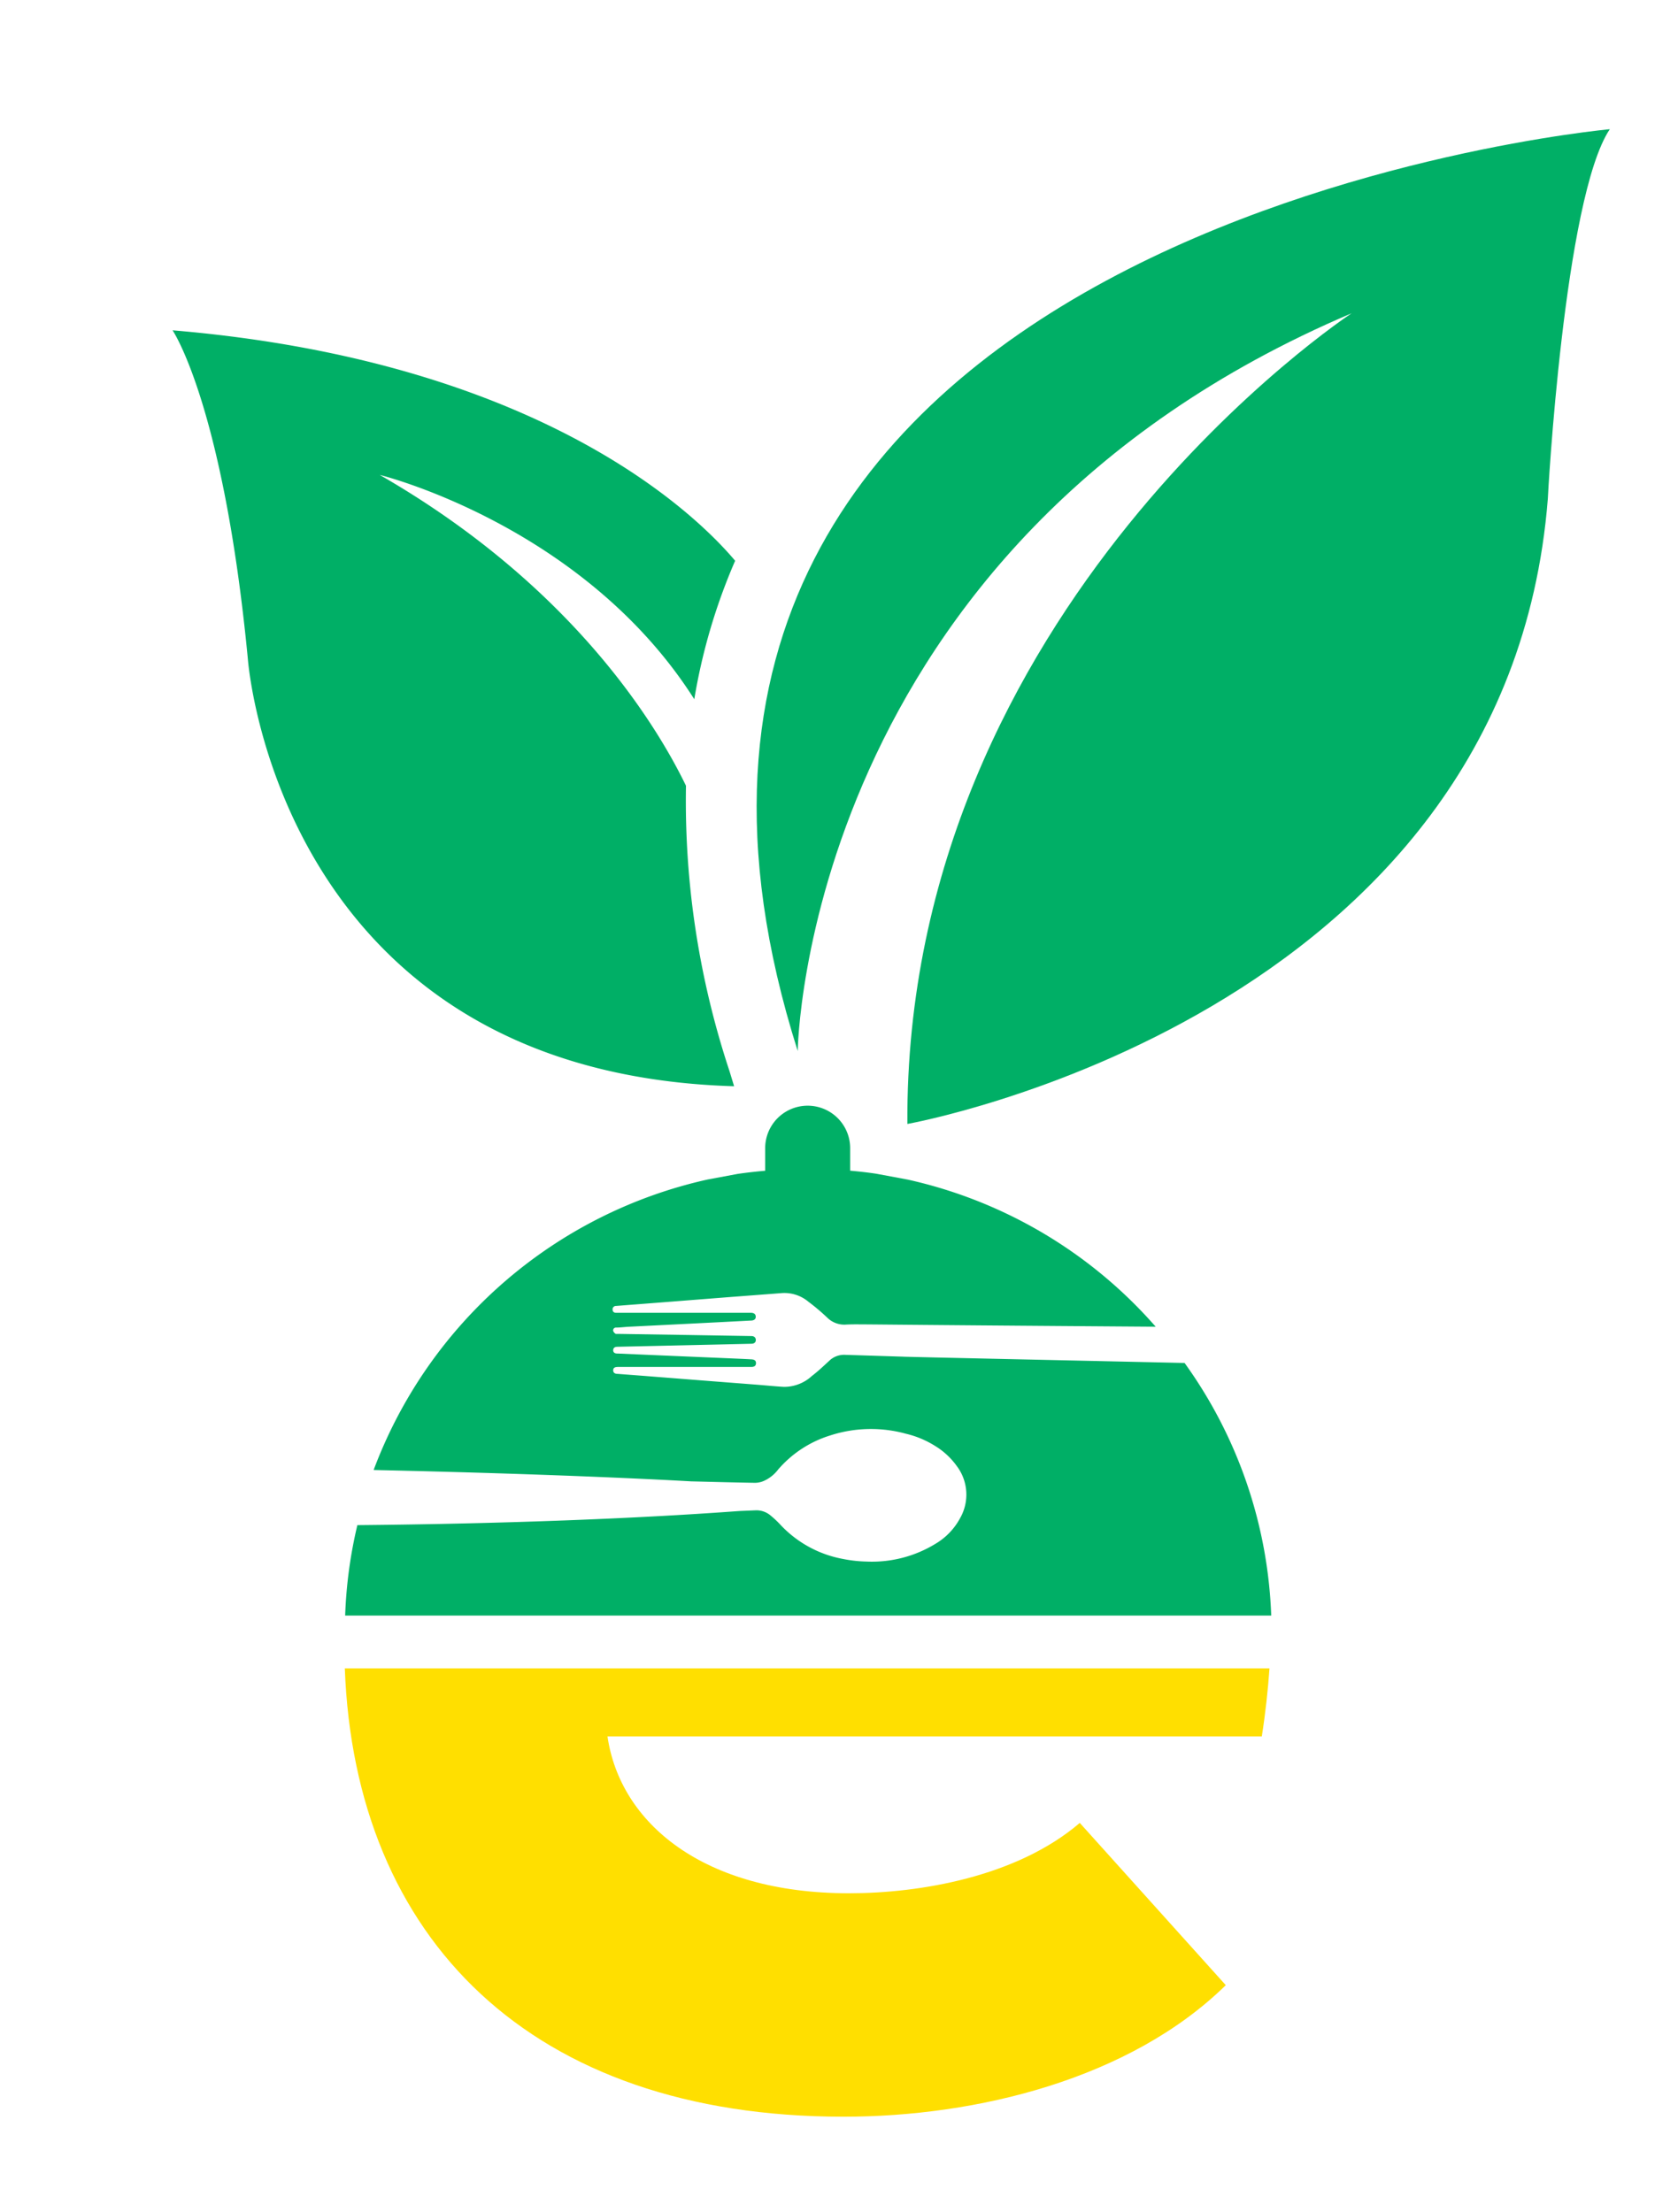
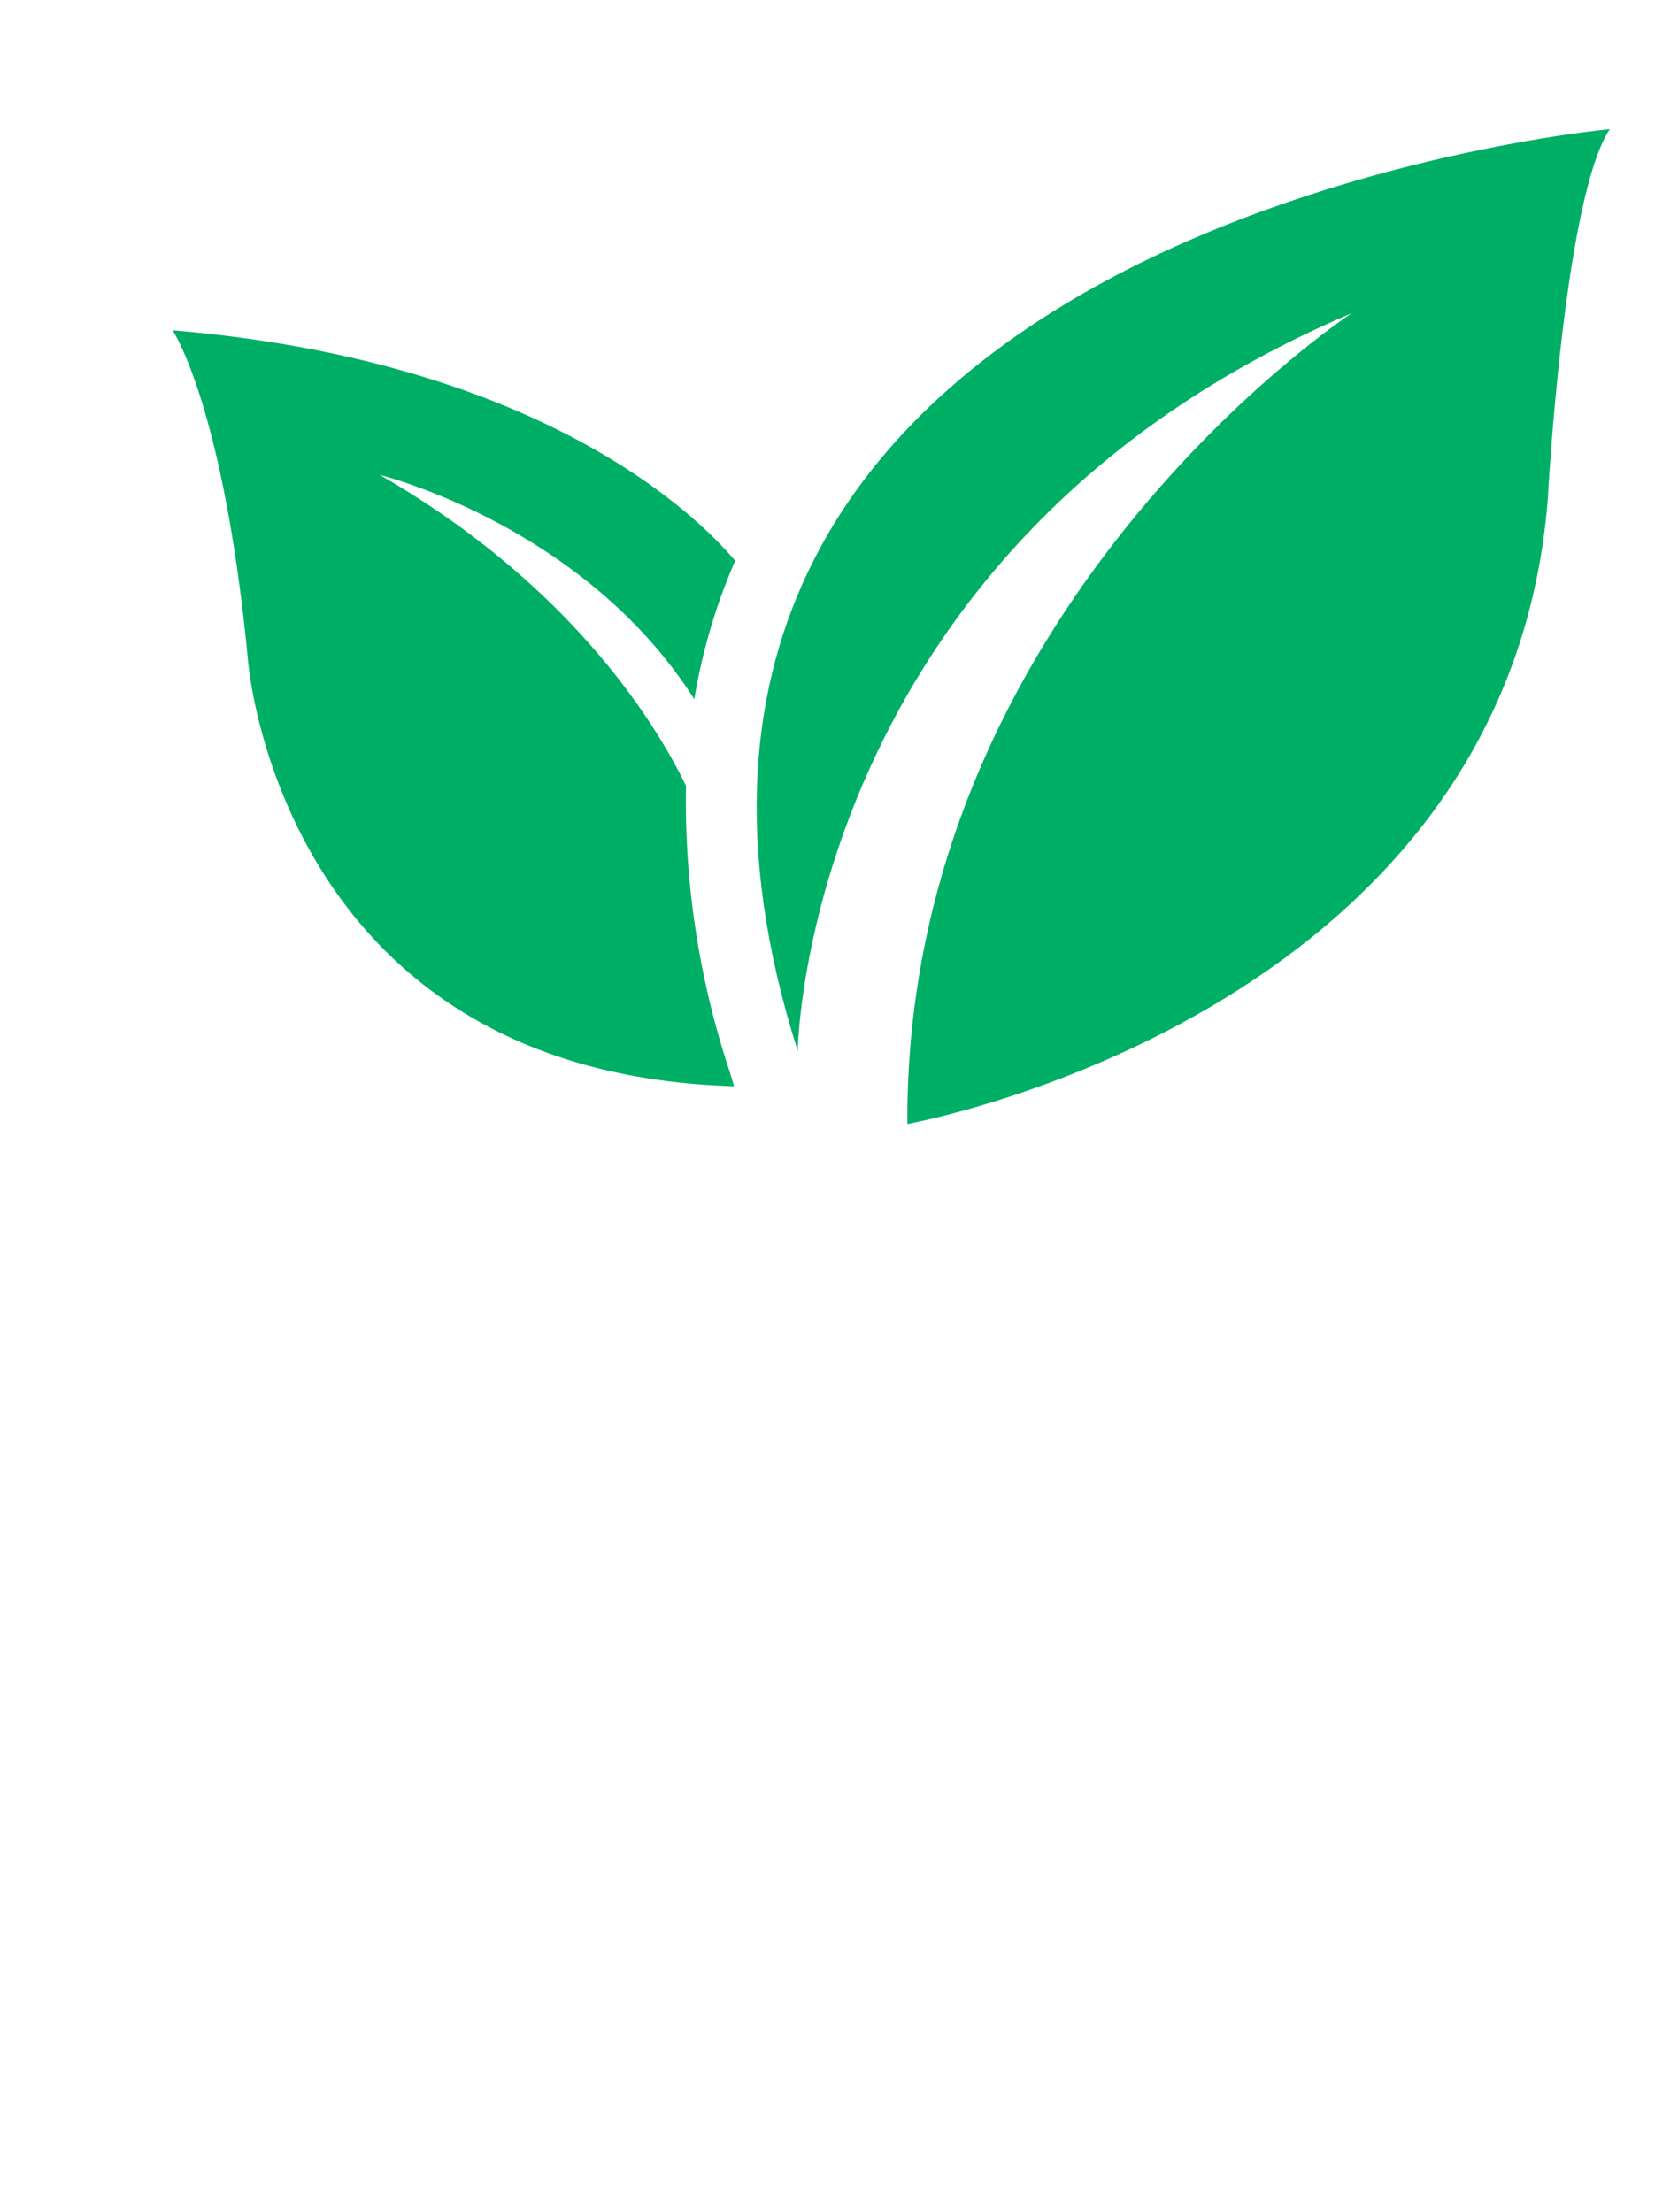
<svg xmlns="http://www.w3.org/2000/svg" id="Layer_1" data-name="Layer 1" viewBox="0 0 193.88 255.65">
  <defs>
    <style>.cls-1{fill:#00af66;}.cls-2{fill:#ffdf00;}</style>
  </defs>
  <path class="cls-1" d="M84.26,123.69a99.23,99.23,0,0,1-5-32.89C76.1,84.26,66.45,67.86,43.88,54.88c0,0,23.54,5.77,36.34,25.92a68,68,0,0,1,4.72-16c-4-4.76-21.83-23-65-26.63,0,0,5.88,8.62,8.7,38,0,0,3.44,47.72,56.06,49.35h.12S84.28,123.74,84.26,123.69Z" />
  <path class="cls-1" d="M186,14.93S61.94,26.18,92.17,121.45c0,0,.7-58.36,64-85.25,0,0-51.68,33.92-51.33,93.68,0,0,69.25-12.3,74-72.24C178.82,57.64,180.71,22.84,186,14.93Z" />
-   <path class="cls-2" d="M146.68,192.79H39.84C41,224,61.32,244.6,97.47,244.6c15.42,0,33.12-4.37,44.16-15.2l-16.87-18.75c-7.29,6.25-18.54,8.13-26.66,8.13-16.87,0-26.45-8.13-27.91-18.12h75.6C146.21,198,146.5,195.33,146.68,192.79Z" />
-   <path class="cls-1" d="M136.87,157.5c-31.87-.7-32.22-.71-32.57-.73l-6.65-.21a2.47,2.47,0,0,0-1.84.69c-.65.6-1.29,1.21-2,1.75a4.72,4.72,0,0,1-3.25,1.26c-1-.06-2-.16-3-.24l-6.83-.53L74.5,159l-3.14-.24c-.35,0-.52-.16-.51-.43s.2-.37.54-.37l4.32,0,8.38,0h2.69c.38,0,.56-.13.57-.43s-.18-.43-.54-.45c-.85-.05-1.71-.08-2.56-.12l-6.37-.27-6.49-.28H71.3c-.3,0-.47-.16-.45-.41s.19-.36.45-.37l3.09-.07,8.07-.18,4.35-.1c.33,0,.52-.17.52-.43s-.17-.46-.51-.46l-7.1-.12-8.27-.13c-.1,0-.23,0-.3,0a.65.65,0,0,1-.3-.34.32.32,0,0,1,.31-.39c.46,0,.93-.06,1.39-.09l10.36-.52,3.85-.2c.39,0,.59-.2.56-.49s-.24-.41-.6-.41l-8,0-7.29,0h-.25c-.23,0-.39-.11-.4-.36a.39.39,0,0,1,.4-.43l5.66-.44,7.27-.57,6.29-.48a4.32,4.32,0,0,1,3,1,24.07,24.07,0,0,1,2.19,1.85,2.81,2.81,0,0,0,2.23.79c1.55-.06.42,0,35.71.25a53.48,53.48,0,0,0-28.65-17l-3.65-.68c-1-.15-2-.26-3-.35v-2.6a4.91,4.91,0,0,0-9.82,0v2.61c-1.06.09-2.12.21-3.16.36l-3.49.65a53.63,53.63,0,0,0-38.59,33.57c23.65.52,36.58,1.31,36.67,1.31,2.47.06,4.94.13,7.4.17a2.6,2.6,0,0,0,1.06-.24,4.24,4.24,0,0,0,1.61-1.3,13,13,0,0,1,6-3.93,15.23,15.23,0,0,1,8.77-.2,11.08,11.08,0,0,1,3.35,1.4,8.55,8.55,0,0,1,2.51,2.32,5.48,5.48,0,0,1,.41,6,7.65,7.65,0,0,1-2.87,3,14.05,14.05,0,0,1-7.92,2.05,15.59,15.59,0,0,1-2.8-.31,13.14,13.14,0,0,1-7.24-4,11.32,11.32,0,0,0-1.07-1,2.52,2.52,0,0,0-1.77-.61l-1.67.07c-1.1.05-16.93,1.39-44.32,1.64a52.93,52.93,0,0,0-1.41,10.45h107A53.2,53.2,0,0,0,136.87,157.5Z" />
</svg>